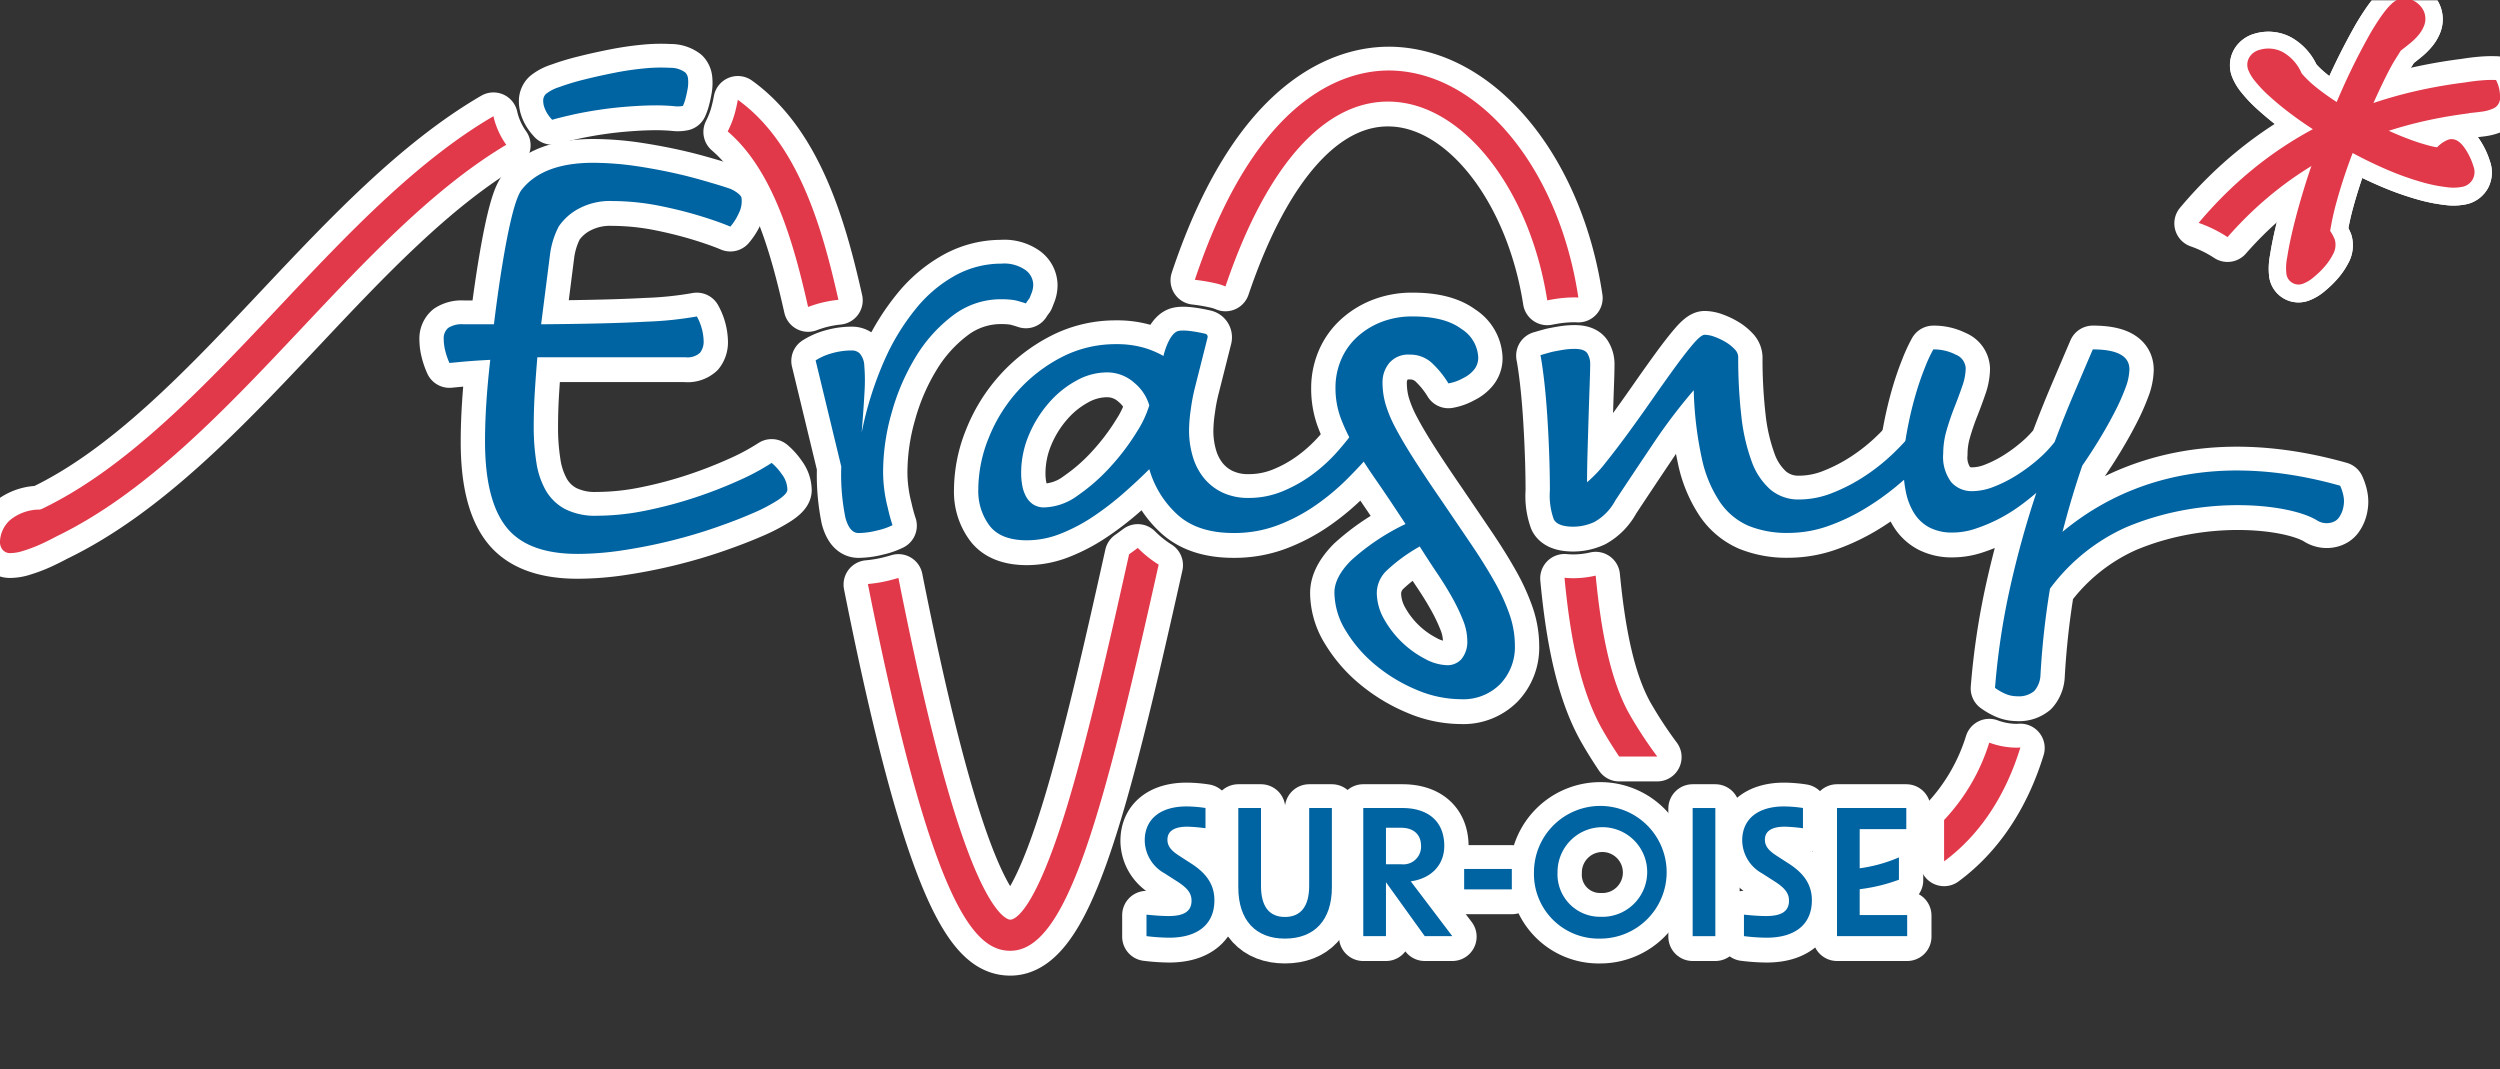
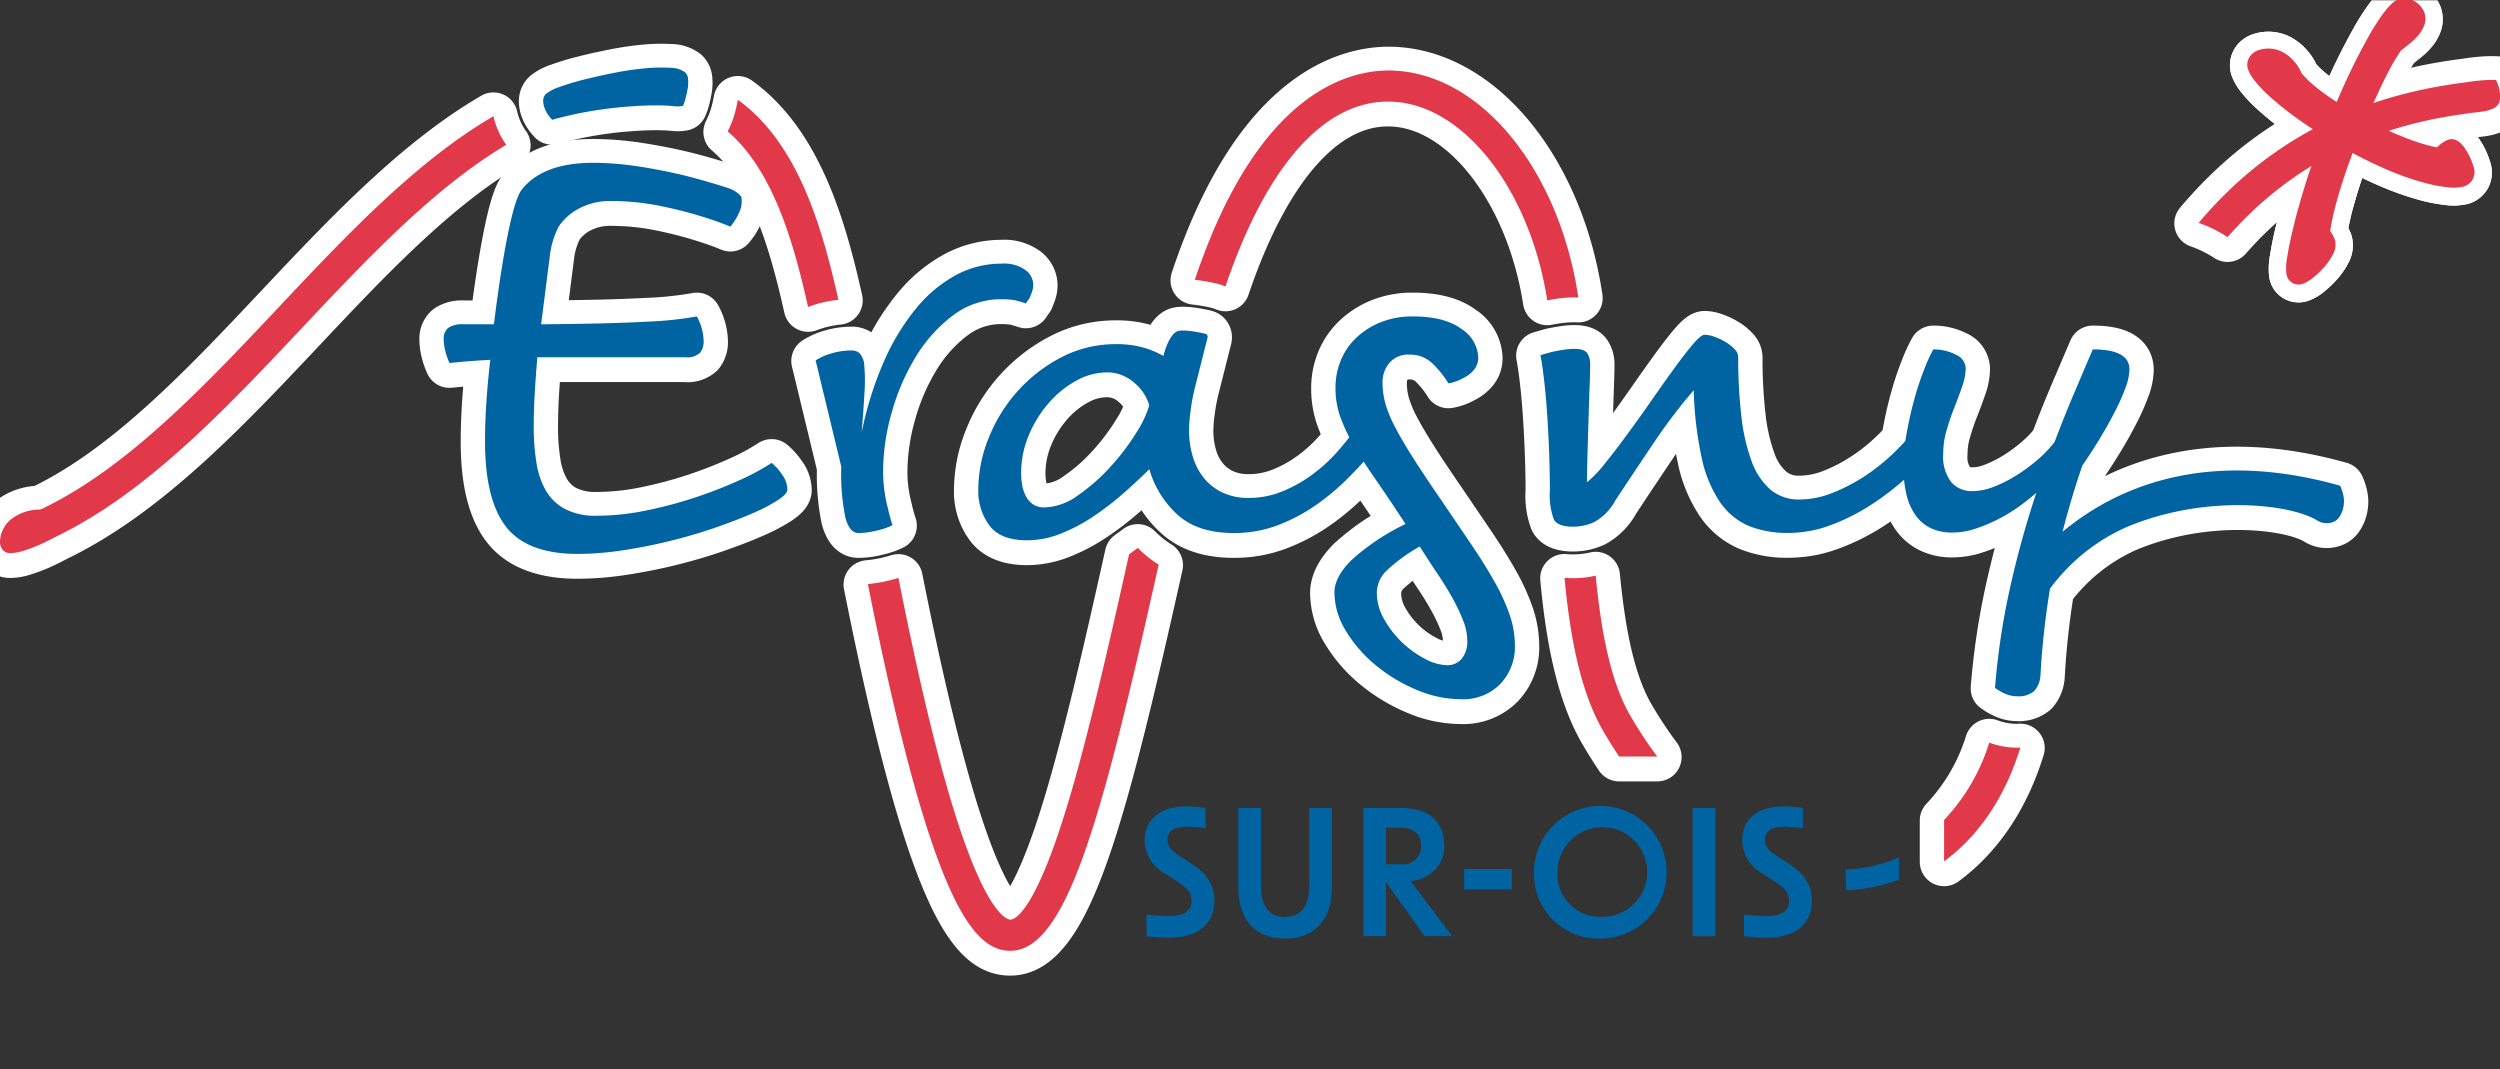
<svg xmlns="http://www.w3.org/2000/svg" width="359.834" height="153.925" viewBox="0 0 359.834 153.925">
  <rect x="0" y="0" width="359.834" height="153.925" fill="#333333" stroke="none" />
  <defs>
    <clipPath id="clip-path">
      <rect id="Rectangle_1495" data-name="Rectangle 1495" width="359.834" height="153.85" fill="none" stroke="#fff" stroke-linecap="round" stroke-linejoin="round" stroke-width="7" />
    </clipPath>
    <clipPath id="clip-path-2">
      <rect id="Rectangle_1496" data-name="Rectangle 1496" width="359.834" height="136.85" fill="none" stroke="#fff" stroke-linecap="round" stroke-linejoin="round" stroke-width="7" />
    </clipPath>
    <clipPath id="clip-path-4">
-       <rect id="Rectangle_1500" data-name="Rectangle 1500" width="359.834" height="152.85" fill="none" stroke="#fff" stroke-linecap="round" stroke-linejoin="round" stroke-width="7" />
-     </clipPath>
+       </clipPath>
    <clipPath id="clip-path-5">
      <rect id="Rectangle_1495-2" data-name="Rectangle 1495" width="359.834" height="136.85" fill="none" />
    </clipPath>
  </defs>
  <g id="Groupe_800" data-name="Groupe 800" transform="translate(-20.166 -14)">
    <g id="Groupe_799" data-name="Groupe 799" transform="translate(20.166 14.075)">
      <g id="Groupe_786" data-name="Groupe 786">
        <g id="Groupe_785" data-name="Groupe 785" clip-path="url(#clip-path)">
          <path id="Tracé_2386" data-name="Tracé 2386" d="M72.783,26.393a11.7,11.7,0,0,1-1.426-2.812,10.2,10.2,0,0,1-.332-1.181c-11.105,6.472-21.1,17.078-30.841,27.42C29.422,61.245,18.3,73.056,6,78.93c-.084.028-.177.063-.257.087A6.747,6.747,0,0,0,1.506,80.48a4.373,4.373,0,0,0-1.5,2.994,1.8,1.8,0,0,0,.333,1.278,1.371,1.371,0,0,0,1.035.532A6.285,6.285,0,0,0,3.3,84.971a21.6,21.6,0,0,0,3.3-1.316c.47-.224.982-.488,1.511-.771,12.98-6.26,24.346-18.321,35.338-29.992C52.834,42.922,62.468,32.7,72.87,26.513c-.029-.041-.058-.078-.087-.12" transform="translate(0 -5.672)" fill="#e1384a" stroke="#fff" stroke-linecap="round" stroke-linejoin="round" stroke-width="7" />
          <path id="Tracé_2387" data-name="Tracé 2387" d="M153.091,48.624a17.484,17.484,0,0,1,3.1-.6c-2.295-10.206-5.727-22.5-14.475-28.787-.109.588-.227,1.141-.367,1.672a13.336,13.336,0,0,1-.865,2.41l-.225.47c6.631,5.664,9.552,16.292,11.569,25.263.4-.151.822-.293,1.259-.423" transform="translate(-35.517 -4.87)" fill="#e1384a" stroke="#fff" stroke-linecap="round" stroke-linejoin="round" stroke-width="7" />
          <path id="Tracé_2388" data-name="Tracé 2388" d="M206.935,106.378q-.419-.375-.815-.769-.619.467-1.25.913c-3.063,13.806-5.994,26.544-8.843,35.983-4.766,15.779-7.7,16.606-8.254,16.606h-.007c-.265,0-2.7-.339-6.524-10.978-2.986-8.31-6.121-20.832-9.573-38.208-.387.117-.8.231-1.236.342a19.892,19.892,0,0,1-3.16.534c9.18,46.193,15.248,52.725,20.437,52.79h.065c8.1,0,13.208-19.063,21.351-55.58a16.5,16.5,0,0,1-2.19-1.634" transform="translate(-42.356 -26.742)" fill="#e1384a" stroke="#fff" stroke-linecap="round" stroke-linejoin="round" stroke-width="7" />
          <path id="Tracé_2389" data-name="Tracé 2389" d="M281.975,46.5a18.116,18.116,0,0,1,2.961-.252c.191,0,.372.01.555.019-2.685-18.011-13.579-31.819-26.185-32.643-5.973-.4-19.673,2.122-29.013,30.091a27.3,27.3,0,0,1,3.139.538,7.857,7.857,0,0,1,1.267.417C240.68,27,249.273,17.442,259.014,18.095c10.288.672,19.575,12.973,22,28.577.3-.058.615-.114.957-.172" transform="translate(-58.314 -3.441)" fill="#e1384a" stroke="#fff" stroke-linecap="round" stroke-linejoin="round" stroke-width="7" />
          <path id="Tracé_2390" data-name="Tracé 2390" d="M385.191,143.856a11.493,11.493,0,0,1-3.989-.724,28.417,28.417,0,0,1-6.5,11.133v5.953c5.034-3.7,8.813-9.318,10.98-16.387-.168.006-.322.025-.5.025" transform="translate(-94.882 -36.243)" fill="#e1384a" stroke="#fff" stroke-linecap="round" stroke-linejoin="round" stroke-width="7" />
          <path id="Tracé_2391" data-name="Tracé 2391" d="M309.412,136.986h5.48a60.862,60.862,0,0,1-3.89-5.9c-2.82-4.865-4.2-12.068-4.976-20.144a14.235,14.235,0,0,1-3.2.373c-.449,0-.872-.024-1.284-.059.823,8.743,2.328,16.464,5.582,22.077.734,1.267,1.5,2.482,2.287,3.655" transform="translate(-76.355 -28.092)" fill="#e1384a" stroke="#fff" stroke-linecap="round" stroke-linejoin="round" stroke-width="7" />
        </g>
      </g>
      <g id="Groupe_788" data-name="Groupe 788">
        <g id="Groupe_787" data-name="Groupe 787" clip-path="url(#clip-path-2)">
          <path id="Tracé_2392" data-name="Tracé 2392" d="M445.6,19.356q-2.979-1.815-5.01-3.337a41.526,41.526,0,0,1-3.328-2.723,17.105,17.105,0,0,1-1.93-2.037,4.99,4.99,0,0,1-.793-1.324,1.086,1.086,0,0,1,.089-.916,1.426,1.426,0,0,1,.842-.618,3.459,3.459,0,0,1,2.638.228,5.337,5.337,0,0,1,2.313,2.685q.319.4.788.883a15.646,15.646,0,0,0,1.206,1.114q.744.628,1.82,1.4t2.579,1.713A92.946,92.946,0,0,1,452.163,5.36q2.339-3.917,3.457-4.278a1.446,1.446,0,0,1,.8-.046,2.392,2.392,0,0,1,1.285.818,1.776,1.776,0,0,1,.308.536,1.733,1.733,0,0,1,0,1.138,3.741,3.741,0,0,1-.631,1.09,7.411,7.411,0,0,1-1.113,1.093q-.671.546-1.443,1.14c-.291.455-.6.945-.931,1.477s-.708,1.211-1.132,2.042-.92,1.852-1.48,3.061-1.209,2.7-1.945,4.484q1.79,1,3.6,1.845t3.415,1.44a29.426,29.426,0,0,0,2.886.938,10.951,10.951,0,0,0,1.992.379,3.358,3.358,0,0,1,1.5-1.216q.49-.159,1.175.777a8.488,8.488,0,0,1,1.174,2.436,1.258,1.258,0,0,1-.039,1.073,1.214,1.214,0,0,1-.672.544,5.518,5.518,0,0,1-2.019.074,20.89,20.89,0,0,1-3.487-.706,39.907,39.907,0,0,1-4.793-1.709,60.436,60.436,0,0,1-5.942-2.939,76.708,76.708,0,0,0-2.771,8.2,40.441,40.441,0,0,0-1.006,4.7,5.216,5.216,0,0,1,.777,1.329,1.809,1.809,0,0,1-.234,1.367,7.714,7.714,0,0,1-1.075,1.563,11.8,11.8,0,0,1-1.411,1.361,4.209,4.209,0,0,1-1.237.766.762.762,0,0,1-1.073-.579,6.75,6.75,0,0,1,.125-2.18q.259-1.761.9-4.378t1.65-5.873q1.009-3.256,2.4-6.714Z" transform="translate(-110.015 -0.253)" fill="#e1384a" stroke="#fff" stroke-linecap="round" stroke-linejoin="round" stroke-width="7" />
          <path id="Tracé_2393" data-name="Tracé 2393" d="M445.6,19.356q-2.979-1.815-5.01-3.337a41.526,41.526,0,0,1-3.328-2.723,17.105,17.105,0,0,1-1.93-2.037,4.99,4.99,0,0,1-.793-1.324,1.086,1.086,0,0,1,.089-.916,1.426,1.426,0,0,1,.842-.618,3.459,3.459,0,0,1,2.638.228,5.337,5.337,0,0,1,2.313,2.685q.319.4.788.883a15.646,15.646,0,0,0,1.206,1.114q.744.628,1.82,1.4t2.579,1.713A92.946,92.946,0,0,1,452.163,5.36q2.339-3.917,3.457-4.278a1.446,1.446,0,0,1,.8-.046,2.392,2.392,0,0,1,1.285.818,1.776,1.776,0,0,1,.308.536,1.733,1.733,0,0,1,0,1.138,3.741,3.741,0,0,1-.631,1.09,7.411,7.411,0,0,1-1.113,1.093q-.671.546-1.443,1.14c-.291.455-.6.945-.931,1.477s-.708,1.211-1.132,2.042-.92,1.852-1.48,3.061-1.209,2.7-1.945,4.484q1.79,1,3.6,1.845t3.415,1.44a29.426,29.426,0,0,0,2.886.938,10.951,10.951,0,0,0,1.992.379,3.358,3.358,0,0,1,1.5-1.216q.49-.159,1.175.777a8.488,8.488,0,0,1,1.174,2.436,1.258,1.258,0,0,1-.039,1.073,1.214,1.214,0,0,1-.672.544,5.518,5.518,0,0,1-2.019.074,20.89,20.89,0,0,1-3.487-.706,39.907,39.907,0,0,1-4.793-1.709,60.436,60.436,0,0,1-5.942-2.939,76.708,76.708,0,0,0-2.771,8.2,40.441,40.441,0,0,0-1.006,4.7,5.216,5.216,0,0,1,.777,1.329,1.809,1.809,0,0,1-.234,1.367,7.714,7.714,0,0,1-1.075,1.563,11.8,11.8,0,0,1-1.411,1.361,4.209,4.209,0,0,1-1.237.766.762.762,0,0,1-1.073-.579,6.75,6.75,0,0,1,.125-2.18q.259-1.761.9-4.378t1.65-5.873q1.009-3.256,2.4-6.714Z" transform="translate(-110.015 -0.253)" fill="none" stroke="#fff" stroke-linecap="round" stroke-linejoin="round" stroke-width="7" />
          <path id="Tracé_2394" data-name="Tracé 2394" d="M466.559,15.417a15.993,15.993,0,0,0-2.147.06c-.711.054-1.5.16-2.32.29-16.024,2.02-28.621,8.67-38.329,20.212a18.868,18.868,0,0,1,4.159,2.047c8.88-10.129,20.3-16,34.735-17.815l0-.029c.617-.06,1.214-.125,1.766-.2a5.981,5.981,0,0,0,1.882-.528,1.673,1.673,0,0,0,.836-1.615,5.139,5.139,0,0,0-.578-2.425" transform="translate(-107.303 -3.9)" fill="#e1384a" stroke="#fff" stroke-linecap="round" stroke-linejoin="round" stroke-width="7" />
        </g>
      </g>
      <g id="Groupe_790" data-name="Groupe 790">
        <g id="Groupe_789" data-name="Groupe 789" clip-path="url(#clip-path-2)">
          <path id="Tracé_2395" data-name="Tracé 2395" d="M430.151,88.2a6.767,6.767,0,0,0-.428-1.237c-19.745-5.57-32.623.532-39.954,6.633l.01-.047q1.353-5.211,2.839-9.492,1.354-1.957,2.558-3.953t2.146-3.839a30.958,30.958,0,0,0,1.505-3.388,7.969,7.969,0,0,0,.565-2.672q0-2.861-5.27-2.861-1.354,3.162-2.747,6.437t-2.748,6.888a17.266,17.266,0,0,1-2.41,2.522,24.525,24.525,0,0,1-3.048,2.258,19.2,19.2,0,0,1-3.275,1.656,8.593,8.593,0,0,1-3.086.64,3.929,3.929,0,0,1-3.049-1.28,6.043,6.043,0,0,1-1.167-4.141,12,12,0,0,1,.49-3.349q.488-1.695,1.129-3.313t1.129-3.049a8,8,0,0,0,.489-2.559A2.229,2.229,0,0,0,374.4,68.1a6.853,6.853,0,0,0-3.237-.753,21.311,21.311,0,0,0-1.2,2.6,41.2,41.2,0,0,0-1.43,4.216q-.678,2.371-1.167,5.044a28.619,28.619,0,0,0-.489,5.157,16.772,16.772,0,0,0,.376,3.652,9.01,9.01,0,0,0,1.2,2.973,5.759,5.759,0,0,0,2.184,2,7.025,7.025,0,0,0,3.312.715,10.3,10.3,0,0,0,3.2-.527,23.363,23.363,0,0,0,3.2-1.317,22.763,22.763,0,0,0,3.011-1.807,33.324,33.324,0,0,0,2.635-2.07,139.581,139.581,0,0,0-3.765,13.588,104.268,104.268,0,0,0-2.183,14.491,7.676,7.676,0,0,0,1.43.829,4.148,4.148,0,0,0,1.731.376,3.426,3.426,0,0,0,2.485-.753,3.71,3.71,0,0,0,.9-2.334,116.079,116.079,0,0,1,1.354-12.318l.019-.085a27.625,27.625,0,0,1,10.937-8.825c11.486-4.854,23.783-3.31,27.488-1a2.61,2.61,0,0,0,2.109.307,2.262,2.262,0,0,0,.6-.275,1.869,1.869,0,0,0,.421-.4,3.835,3.835,0,0,0,.683-1.638,3.936,3.936,0,0,0-.053-1.726" transform="translate(-92.898 -17.053)" fill="#0063a2" stroke="#fff" stroke-linecap="round" stroke-linejoin="round" stroke-width="7" />
          <path id="Tracé_2396" data-name="Tracé 2396" d="M296.912,67.457q.752-.226,1.581-.452.678-.15,1.581-.3a10.564,10.564,0,0,1,1.732-.15q1.428,0,1.844.639a2.789,2.789,0,0,1,.414,1.544q0,.9-.075,2.973t-.152,4.555q-.075,2.485-.15,5.044t-.075,4.442a18.728,18.728,0,0,0,2.673-2.823q1.542-1.92,3.275-4.291t3.463-4.856q1.731-2.485,3.237-4.555t2.635-3.388q1.129-1.316,1.656-1.317a4.322,4.322,0,0,1,1.431.3,9.186,9.186,0,0,1,1.582.752,5.875,5.875,0,0,1,1.279,1.017,1.646,1.646,0,0,1,.527,1.091,72.973,72.973,0,0,0,.452,8.545,27.476,27.476,0,0,0,1.468,6.474A9.769,9.769,0,0,0,330,86.8a6.252,6.252,0,0,0,4.178,1.43,12.965,12.965,0,0,0,4.743-.941,25.421,25.421,0,0,0,4.7-2.446,28.44,28.44,0,0,0,4.329-3.5,38.166,38.166,0,0,0,3.688-4.178,10.488,10.488,0,0,1,1.919.9,1.557,1.557,0,0,1,.867,1.355,1.672,1.672,0,0,1-.264.979,13.355,13.355,0,0,1-.941,1.129,56,56,0,0,1-4.253,4.1,38.422,38.422,0,0,1-5.044,3.726,28.775,28.775,0,0,1-5.533,2.672,17.21,17.21,0,0,1-5.8,1.016,14.659,14.659,0,0,1-5.721-1.016,9.606,9.606,0,0,1-4.1-3.387,18,18,0,0,1-2.635-6.324A51.772,51.772,0,0,1,318.97,72.5a78.934,78.934,0,0,0-5.8,7.64q-2.861,4.254-5.495,8.244a7.689,7.689,0,0,1-3.011,3.086,7.293,7.293,0,0,1-3.012.677q-2.258,0-2.824-1.054a10.019,10.019,0,0,1-.565-4.141q0-2.634-.113-5.608t-.3-5.685q-.189-2.71-.453-4.892t-.489-3.313" transform="translate(-75.183 -16.338)" fill="#0063a2" stroke="#fff" stroke-linecap="round" stroke-linejoin="round" stroke-width="7" />
          <path id="Tracé_2397" data-name="Tracé 2397" d="M267.434,90.88q-2.409-3.688-4.291-6.4t-3.161-4.932a25,25,0,0,1-1.957-4.14,12.471,12.471,0,0,1-.677-4.178,10.164,10.164,0,0,1,.752-3.877,9.46,9.46,0,0,1,2.184-3.237,11.06,11.06,0,0,1,3.5-2.258,12.1,12.1,0,0,1,4.7-.866q4.59,0,7,1.806a5.105,5.105,0,0,1,2.409,4.066,2.708,2.708,0,0,1-.677,1.881,4.567,4.567,0,0,1-1.506,1.13,6.522,6.522,0,0,1-2.107.753,13.983,13.983,0,0,0-2.258-2.823,4.578,4.578,0,0,0-3.313-1.318,3.562,3.562,0,0,0-2.936,1.2,4.29,4.29,0,0,0-.978,2.786,11.335,11.335,0,0,0,.452,3.2,18.968,18.968,0,0,0,1.468,3.463q1.016,1.919,2.6,4.4t3.915,5.872q2.407,3.54,4.366,6.436t3.351,5.383a28.4,28.4,0,0,1,2.146,4.705,13.673,13.673,0,0,1,.753,4.4,7.7,7.7,0,0,1-2.109,5.57,7.484,7.484,0,0,1-5.646,2.184,16.471,16.471,0,0,1-6.4-1.355,23.189,23.189,0,0,1-5.873-3.538,19.4,19.4,0,0,1-4.29-4.931,10.628,10.628,0,0,1-1.656-5.533q0-2.184,2.371-4.592a32.285,32.285,0,0,1,7.867-5.27m2.034,3.237a24.448,24.448,0,0,0-4.668,3.387,4.528,4.528,0,0,0-1.506,3.237,7.769,7.769,0,0,0,1.055,3.839,14.379,14.379,0,0,0,5.909,5.722,7.063,7.063,0,0,0,3.124.9,2.654,2.654,0,0,0,2.146-.941,3.916,3.916,0,0,0,.791-2.6,8.005,8.005,0,0,0-.6-2.9,26.634,26.634,0,0,0-1.543-3.237q-.942-1.695-2.183-3.539t-2.522-3.877" transform="translate(-65.126 -15.445)" fill="#0063a2" stroke="#fff" stroke-linecap="round" stroke-linejoin="round" stroke-width="7" />
          <path id="Tracé_2398" data-name="Tracé 2398" d="M245.422,77.866a10.535,10.535,0,0,0-1.919-.9,43.813,43.813,0,0,1-3.237,4.14,23.02,23.02,0,0,1-3.764,3.425A20.011,20.011,0,0,1,232.21,86.9a12.655,12.655,0,0,1-4.742.9,8.575,8.575,0,0,1-3.8-.791,7.665,7.665,0,0,1-2.673-2.108,8.943,8.943,0,0,1-1.581-3.086,13.237,13.237,0,0,1-.526-3.8,22.269,22.269,0,0,1,.263-3.049,26.515,26.515,0,0,1,.565-2.973l1.835-7.275a.449.449,0,0,0-.335-.551c-.981-.224-3.3-.695-4.082-.323-.974.464-1.673,2.409-1.93,3.524a13.412,13.412,0,0,0-2.64-1.134,13.894,13.894,0,0,0-4.141-.565,16.857,16.857,0,0,0-7.9,1.883,22.081,22.081,0,0,0-6.286,4.856,22.477,22.477,0,0,0-4.178,6.737,19.949,19.949,0,0,0-1.506,7.453,8.266,8.266,0,0,0,1.619,5.195q1.618,2.106,5.382,2.107a13.182,13.182,0,0,0,4.818-.941,24.569,24.569,0,0,0,4.667-2.446,42.311,42.311,0,0,0,4.328-3.313q2.069-1.807,3.8-3.538a14.1,14.1,0,0,0,4.1,6.587q2.9,2.6,8.017,2.6a17.666,17.666,0,0,0,6.4-1.13,25.314,25.314,0,0,0,5.421-2.86,33.544,33.544,0,0,0,4.555-3.8q2.069-2.07,3.726-4.027a4.819,4.819,0,0,0,.79-1.167,2.015,2.015,0,0,0,.113-.639,1.559,1.559,0,0,0-.866-1.355m-34.14.565a33.192,33.192,0,0,1-3.688,4.856,26.966,26.966,0,0,1-4.705,4.141,8.541,8.541,0,0,1-4.781,1.731,2.876,2.876,0,0,1-1.694-.452,3.257,3.257,0,0,1-1.016-1.167,5.309,5.309,0,0,1-.527-1.58,9.9,9.9,0,0,1-.15-1.694,13.993,13.993,0,0,1,1.129-5.57,17.039,17.039,0,0,1,2.9-4.63A14.275,14.275,0,0,1,202.7,70.9a9.062,9.062,0,0,1,4.291-1.167,5.859,5.859,0,0,1,4.027,1.506,6.625,6.625,0,0,1,2.146,3.237,15.3,15.3,0,0,1-1.882,3.953" transform="translate(-47.743 -16.132)" fill="#0063a2" stroke="#fff" stroke-linecap="round" stroke-linejoin="round" stroke-width="7" />
          <path id="Tracé_2399" data-name="Tracé 2399" d="M157.2,64.739a8.535,8.535,0,0,1,2.3-1.016,10.434,10.434,0,0,1,2.974-.414,1.576,1.576,0,0,1,1.092.451,2.827,2.827,0,0,1,.639,1.732,25.1,25.1,0,0,1,.038,3.688q-.113,2.184-.414,5.947a49.807,49.807,0,0,1,3.237-10.313,32.388,32.388,0,0,1,4.667-7.641,19.234,19.234,0,0,1,5.721-4.743,13.755,13.755,0,0,1,6.475-1.618,5.318,5.318,0,0,1,3.5.94,2.671,2.671,0,0,1,1.091,2,3.269,3.269,0,0,1-.188,1.167q-.188.49-.339.866a7.128,7.128,0,0,0-.527.753q-.451-.15-.978-.3a5.626,5.626,0,0,0-1.091-.225,12.737,12.737,0,0,0-1.468-.076,11.362,11.362,0,0,0-6.964,2.334,21.1,21.1,0,0,0-5.345,5.947,31.565,31.565,0,0,0-3.463,8.017,31.17,31.17,0,0,0-1.243,8.469,20.221,20.221,0,0,0,.188,2.785,20.707,20.707,0,0,0,.489,2.485,24.892,24.892,0,0,0,.677,2.484,9.652,9.652,0,0,1-2.182.754,11.344,11.344,0,0,1-2.71.376q-1.281,0-1.883-2.184a31.168,31.168,0,0,1-.6-7.377Z" transform="translate(-39.805 -12.866)" fill="#0063a2" stroke="#fff" stroke-linecap="round" stroke-linejoin="round" stroke-width="7" />
          <path id="Tracé_2400" data-name="Tracé 2400" d="M134.23,76.267a7.988,7.988,0,0,0-1.506-1.694,33.769,33.769,0,0,1-4.7,2.523,64.517,64.517,0,0,1-6.286,2.446,60.594,60.594,0,0,1-7.077,1.882,35.351,35.351,0,0,1-7.077.753,9.517,9.517,0,0,1-4.629-.978,7.028,7.028,0,0,1-2.747-2.673,11.749,11.749,0,0,1-1.355-4.065,32.362,32.362,0,0,1-.376-5.082q0-2.483.15-4.931T99,59.366H120.3a2.67,2.67,0,0,0,2.107-.64,2.58,2.58,0,0,0,.527-1.694,7.681,7.681,0,0,0-.979-3.538,51.4,51.4,0,0,1-7.3.753q-5.321.3-15.113.375l1.27-9.963a12.029,12.029,0,0,1,1.27-4.121,8.019,8.019,0,0,1,3.1-2.676,9.534,9.534,0,0,1,4.636-.981,35.445,35.445,0,0,1,7.086.754q2.622.535,5.093,1.265c.281.083.552.167.818.249.211.065.422.132.632.2,1.279.414,2.4.821,3.331,1.216a7.976,7.976,0,0,0,1.211-1.919,3.79,3.79,0,0,0,.392-2.243c-.065-.4-.959-1.016-1.585-1.266s-4.16-1.323-6.387-1.874-4.511-1-6.822-1.357a43.888,43.888,0,0,0-6.558-.528q-7.236,0-10.289,3.883c-2.036,2.587-3.989,19.361-3.989,19.361H88.383a3.556,3.556,0,0,0-2.22.527,1.927,1.927,0,0,0-.64,1.581,7.116,7.116,0,0,0,.226,1.731,9.97,9.97,0,0,0,.6,1.732q.752-.075,1.581-.151.752-.074,1.807-.151t2.484-.15q-.378,3.313-.565,6.21t-.188,5.534q0,8.432,3.048,12.309T104.8,87.672a43.668,43.668,0,0,0,6.549-.527q3.461-.526,6.814-1.355t6.4-1.882q3.049-1.053,5.383-2.07a24.472,24.472,0,0,0,3.688-1.919q1.355-.9,1.355-1.506a3.786,3.786,0,0,0-.753-2.146" transform="translate(-21.656 -7.946)" fill="#0063a2" stroke="#fff" stroke-linecap="round" stroke-linejoin="round" stroke-width="7" />
          <path id="Tracé_2401" data-name="Tracé 2401" d="M105.984,20.542q.9-.28,3.314-.824a60.014,60.014,0,0,1,6.4-.981q2.179-.195,3.7-.245t2.529-.013c.674.024,1.234.06,1.679.106a3.794,3.794,0,0,0,1.2-.046,6.254,6.254,0,0,0,.382-1.1c.117-.444.215-.908.3-1.389a5.15,5.15,0,0,0,.057-1.358,1.487,1.487,0,0,0-.388-.952,3.57,3.57,0,0,0-2.22-.683,23.741,23.741,0,0,0-3.7.086,43.255,43.255,0,0,0-4.409.656q-2.336.464-4.35.975a33.559,33.559,0,0,0-3.5,1.066,5.758,5.758,0,0,0-1.9.989,1.307,1.307,0,0,0-.385.885,2.849,2.849,0,0,0,.177,1.062,4.263,4.263,0,0,0,.522,1.029,4.917,4.917,0,0,0,.6.736" transform="translate(-26.508 -3.297)" fill="#0063a2" stroke="#fff" stroke-linecap="round" stroke-linejoin="round" stroke-width="7" />
        </g>
      </g>
      <g id="Groupe_792" data-name="Groupe 792">
        <g id="Groupe_791" data-name="Groupe 791" clip-path="url(#clip-path-4)">
          <path id="Tracé_2402" data-name="Tracé 2402" d="M363.384,165.253A21.553,21.553,0,0,1,355.679,167l.124,2.985a24.611,24.611,0,0,0,7.581-1.52Z" transform="translate(-90.064 -41.845)" fill="#0063a2" stroke="#fff" stroke-linecap="round" stroke-linejoin="round" stroke-width="7" />
          <path id="Tracé_2403" data-name="Tracé 2403" d="M220.886,174.1v-3.091c1.508.151,2.463.2,3.191.2,2.237,0,3.292-.7,3.292-2.211,0-.981-.477-1.733-1.935-2.688l-1.96-1.256a5.488,5.488,0,0,1-2.839-4.723c0-3.066,2.236-4.9,6.03-4.9a18.834,18.834,0,0,1,2.713.226v2.915a22.536,22.536,0,0,0-2.613-.226c-1.91,0-2.864.653-2.864,1.885,0,.854.477,1.532,1.708,2.311l1.709,1.105c2.312,1.482,3.343,3.141,3.343,5.3,0,3.417-2.362,5.377-6.508,5.377a27.21,27.21,0,0,1-3.266-.226" transform="translate(-55.868 -39.359)" fill="#0063a2" stroke="#fff" stroke-linecap="round" stroke-linejoin="round" stroke-width="7" />
          <path id="Tracé_2404" data-name="Tracé 2404" d="M238.667,167.17V155.737h3.266v11.206c0,2.965,1.181,4.473,3.443,4.473,2.287,0,3.493-1.532,3.493-4.473V155.737h3.266V167.17c0,4.7-2.512,7.361-6.758,7.361-4.222,0-6.708-2.663-6.708-7.361" transform="translate(-60.434 -39.435)" fill="#0063a2" stroke="#fff" stroke-linecap="round" stroke-linejoin="round" stroke-width="7" />
          <path id="Tracé_2405" data-name="Tracé 2405" d="M266.02,166.416v7.764h-3.266V155.737h5.628c3.719,0,6.031,1.935,6.031,5.453,0,2.688-1.809,4.673-4.824,5.1l5.979,7.889H271.6Zm2.186-2.588a2.547,2.547,0,0,0,2.865-2.638c0-1.609-1.055-2.613-2.865-2.613H266.02v5.251Z" transform="translate(-66.533 -39.435)" fill="#0063a2" stroke="#fff" stroke-linecap="round" stroke-linejoin="round" stroke-width="7" />
          <rect id="Rectangle_1498" data-name="Rectangle 1498" width="6.86" height="2.94" transform="translate(210.742 125.072)" fill="#0063a2" stroke="#fff" stroke-linecap="round" stroke-linejoin="round" stroke-width="7" />
          <path id="Tracé_2406" data-name="Tracé 2406" d="M295.656,164.84a9.548,9.548,0,1,1,9.548,9.572,9.3,9.3,0,0,1-9.548-9.572m9.548,6.432a6.452,6.452,0,1,0-6.156-6.432,6.111,6.111,0,0,0,6.156,6.432" transform="translate(-74.865 -39.316)" fill="#0063a2" stroke="#fff" stroke-linecap="round" stroke-linejoin="round" stroke-width="7" />
          <rect id="Rectangle_1499" data-name="Rectangle 1499" width="3.266" height="18.443" transform="translate(243.629 116.302)" fill="#0063a2" stroke="#fff" stroke-linecap="round" stroke-linejoin="round" stroke-width="7" />
          <path id="Tracé_2407" data-name="Tracé 2407" d="M336.042,174.1v-3.091c1.508.151,2.463.2,3.191.2,2.237,0,3.292-.7,3.292-2.211,0-.981-.477-1.733-1.935-2.688l-1.96-1.256a5.488,5.488,0,0,1-2.839-4.723c0-3.066,2.236-4.9,6.03-4.9a18.834,18.834,0,0,1,2.713.226v2.915a22.536,22.536,0,0,0-2.613-.226c-1.909,0-2.864.653-2.864,1.885,0,.854.477,1.532,1.708,2.311l1.709,1.105c2.312,1.482,3.343,3.141,3.343,5.3,0,3.417-2.362,5.377-6.508,5.377a27.211,27.211,0,0,1-3.266-.226" transform="translate(-85.028 -39.359)" fill="#0063a2" stroke="#fff" stroke-linecap="round" stroke-linejoin="round" stroke-width="7" />
          <path id="Tracé_2408" data-name="Tracé 2408" d="M354.058,155.737h9.975v3.04h-6.708V171.14h6.834v3.04h-10.1Z" transform="translate(-89.653 -39.435)" fill="#0063a2" stroke="#fff" stroke-linecap="round" stroke-linejoin="round" stroke-width="7" />
        </g>
      </g>
    </g>
    <g id="Groupe_793" data-name="Groupe 793" transform="translate(20.166 14)">
      <g id="Groupe_786-2" data-name="Groupe 786">
        <g id="Groupe_785-2" data-name="Groupe 785" clip-path="url(#clip-path-5)">
          <path id="Tracé_2386-2" data-name="Tracé 2386" d="M72.783,26.393a11.7,11.7,0,0,1-1.426-2.812,10.2,10.2,0,0,1-.332-1.181c-11.105,6.472-21.1,17.078-30.841,27.42C29.422,61.245,18.3,73.056,6,78.93c-.084.028-.177.063-.257.087A6.747,6.747,0,0,0,1.506,80.48a4.373,4.373,0,0,0-1.5,2.994,1.8,1.8,0,0,0,.333,1.278,1.371,1.371,0,0,0,1.035.532A6.285,6.285,0,0,0,3.3,84.971a21.6,21.6,0,0,0,3.3-1.316c.47-.224.982-.488,1.511-.771,12.98-6.26,24.346-18.321,35.338-29.992C52.834,42.922,62.468,32.7,72.87,26.513c-.029-.041-.058-.078-.087-.12" transform="translate(0 -5.672)" fill="#e1384a" />
          <path id="Tracé_2387-2" data-name="Tracé 2387" d="M153.091,48.624a17.484,17.484,0,0,1,3.1-.6c-2.295-10.206-5.727-22.5-14.475-28.787-.109.588-.227,1.141-.367,1.672a13.336,13.336,0,0,1-.865,2.41l-.225.47c6.631,5.664,9.552,16.292,11.569,25.263.4-.151.822-.293,1.259-.423" transform="translate(-35.517 -4.87)" fill="#e1384a" />
          <path id="Tracé_2388-2" data-name="Tracé 2388" d="M206.935,106.378q-.419-.375-.815-.769-.619.467-1.25.913c-3.063,13.806-5.994,26.544-8.843,35.983-4.766,15.779-7.7,16.606-8.254,16.606h-.007c-.265,0-2.7-.339-6.524-10.978-2.986-8.31-6.121-20.832-9.573-38.208-.387.117-.8.231-1.236.342a19.892,19.892,0,0,1-3.16.534c9.18,46.193,15.248,52.725,20.437,52.79h.065c8.1,0,13.208-19.063,21.351-55.58a16.5,16.5,0,0,1-2.19-1.634" transform="translate(-42.356 -26.742)" fill="#e1384a" />
          <path id="Tracé_2389-2" data-name="Tracé 2389" d="M281.975,46.5a18.116,18.116,0,0,1,2.961-.252c.191,0,.372.01.555.019-2.685-18.011-13.579-31.819-26.185-32.643-5.973-.4-19.673,2.122-29.013,30.091a27.3,27.3,0,0,1,3.139.538,7.857,7.857,0,0,1,1.267.417C240.68,27,249.273,17.442,259.014,18.095c10.288.672,19.575,12.973,22,28.577.3-.058.615-.114.957-.172" transform="translate(-58.314 -3.441)" fill="#e1384a" />
          <path id="Tracé_2390-2" data-name="Tracé 2390" d="M385.191,143.856a11.493,11.493,0,0,1-3.989-.724,28.417,28.417,0,0,1-6.5,11.133v5.953c5.034-3.7,8.813-9.318,10.98-16.387-.168.006-.322.025-.5.025" transform="translate(-94.882 -36.243)" fill="#e1384a" />
          <path id="Tracé_2391-2" data-name="Tracé 2391" d="M309.412,136.986h5.48a60.862,60.862,0,0,1-3.89-5.9c-2.82-4.865-4.2-12.068-4.976-20.144a14.235,14.235,0,0,1-3.2.373c-.449,0-.872-.024-1.284-.059.823,8.743,2.328,16.464,5.582,22.077.734,1.267,1.5,2.482,2.287,3.655" transform="translate(-76.355 -28.092)" fill="#e1384a" />
        </g>
      </g>
      <g id="Groupe_788-2" data-name="Groupe 788">
        <g id="Groupe_787-2" data-name="Groupe 787" clip-path="url(#clip-path-5)">
          <path id="Tracé_2392-2" data-name="Tracé 2392" d="M445.6,19.356q-2.979-1.815-5.01-3.337a41.526,41.526,0,0,1-3.328-2.723,17.105,17.105,0,0,1-1.93-2.037,4.99,4.99,0,0,1-.793-1.324,1.086,1.086,0,0,1,.089-.916,1.426,1.426,0,0,1,.842-.618,3.459,3.459,0,0,1,2.638.228,5.337,5.337,0,0,1,2.313,2.685q.319.4.788.883a15.646,15.646,0,0,0,1.206,1.114q.744.628,1.82,1.4t2.579,1.713A92.946,92.946,0,0,1,452.163,5.36q2.339-3.917,3.457-4.278a1.446,1.446,0,0,1,.8-.046,2.392,2.392,0,0,1,1.285.818,1.776,1.776,0,0,1,.308.536,1.733,1.733,0,0,1,0,1.138,3.741,3.741,0,0,1-.631,1.09,7.411,7.411,0,0,1-1.113,1.093q-.671.546-1.443,1.14c-.291.455-.6.945-.931,1.477s-.708,1.211-1.132,2.042-.92,1.852-1.48,3.061-1.209,2.7-1.945,4.484q1.79,1,3.6,1.845t3.415,1.44a29.426,29.426,0,0,0,2.886.938,10.951,10.951,0,0,0,1.992.379,3.358,3.358,0,0,1,1.5-1.216q.49-.159,1.175.777a8.488,8.488,0,0,1,1.174,2.436,1.258,1.258,0,0,1-.039,1.073,1.214,1.214,0,0,1-.672.544,5.518,5.518,0,0,1-2.019.074,20.89,20.89,0,0,1-3.487-.706,39.907,39.907,0,0,1-4.793-1.709,60.436,60.436,0,0,1-5.942-2.939,76.708,76.708,0,0,0-2.771,8.2,40.441,40.441,0,0,0-1.006,4.7,5.216,5.216,0,0,1,.777,1.329,1.809,1.809,0,0,1-.234,1.367,7.714,7.714,0,0,1-1.075,1.563,11.8,11.8,0,0,1-1.411,1.361,4.209,4.209,0,0,1-1.237.766.762.762,0,0,1-1.073-.579,6.75,6.75,0,0,1,.125-2.18q.259-1.761.9-4.378t1.65-5.873q1.009-3.256,2.4-6.714Z" transform="translate(-110.015 -0.253)" fill="#e1384a" />
          <path id="Tracé_2393-2" data-name="Tracé 2393" d="M445.6,19.356q-2.979-1.815-5.01-3.337a41.526,41.526,0,0,1-3.328-2.723,17.105,17.105,0,0,1-1.93-2.037,4.99,4.99,0,0,1-.793-1.324,1.086,1.086,0,0,1,.089-.916,1.426,1.426,0,0,1,.842-.618,3.459,3.459,0,0,1,2.638.228,5.337,5.337,0,0,1,2.313,2.685q.319.4.788.883a15.646,15.646,0,0,0,1.206,1.114q.744.628,1.82,1.4t2.579,1.713A92.946,92.946,0,0,1,452.163,5.36q2.339-3.917,3.457-4.278a1.446,1.446,0,0,1,.8-.046,2.392,2.392,0,0,1,1.285.818,1.776,1.776,0,0,1,.308.536,1.733,1.733,0,0,1,0,1.138,3.741,3.741,0,0,1-.631,1.09,7.411,7.411,0,0,1-1.113,1.093q-.671.546-1.443,1.14c-.291.455-.6.945-.931,1.477s-.708,1.211-1.132,2.042-.92,1.852-1.48,3.061-1.209,2.7-1.945,4.484q1.79,1,3.6,1.845t3.415,1.44a29.426,29.426,0,0,0,2.886.938,10.951,10.951,0,0,0,1.992.379,3.358,3.358,0,0,1,1.5-1.216q.49-.159,1.175.777a8.488,8.488,0,0,1,1.174,2.436,1.258,1.258,0,0,1-.039,1.073,1.214,1.214,0,0,1-.672.544,5.518,5.518,0,0,1-2.019.074,20.89,20.89,0,0,1-3.487-.706,39.907,39.907,0,0,1-4.793-1.709,60.436,60.436,0,0,1-5.942-2.939,76.708,76.708,0,0,0-2.771,8.2,40.441,40.441,0,0,0-1.006,4.7,5.216,5.216,0,0,1,.777,1.329,1.809,1.809,0,0,1-.234,1.367,7.714,7.714,0,0,1-1.075,1.563,11.8,11.8,0,0,1-1.411,1.361,4.209,4.209,0,0,1-1.237.766.762.762,0,0,1-1.073-.579,6.75,6.75,0,0,1,.125-2.18q.259-1.761.9-4.378t1.65-5.873q1.009-3.256,2.4-6.714Z" transform="translate(-110.015 -0.253)" fill="none" stroke="#e1384a" stroke-width="2" />
          <path id="Tracé_2394-2" data-name="Tracé 2394" d="M466.559,15.417a15.993,15.993,0,0,0-2.147.06c-.711.054-1.5.16-2.32.29-16.024,2.02-28.621,8.67-38.329,20.212a18.868,18.868,0,0,1,4.159,2.047c8.88-10.129,20.3-16,34.735-17.815l0-.029c.617-.06,1.214-.125,1.766-.2a5.981,5.981,0,0,0,1.882-.528,1.673,1.673,0,0,0,.836-1.615,5.139,5.139,0,0,0-.578-2.425" transform="translate(-107.303 -3.9)" fill="#e1384a" />
        </g>
      </g>
      <g id="Groupe_790-2" data-name="Groupe 790">
        <g id="Groupe_789-2" data-name="Groupe 789" clip-path="url(#clip-path-5)">
          <path id="Tracé_2395-2" data-name="Tracé 2395" d="M430.151,88.2a6.767,6.767,0,0,0-.428-1.237c-19.745-5.57-32.623.532-39.954,6.633l.01-.047q1.353-5.211,2.839-9.492,1.354-1.957,2.558-3.953t2.146-3.839a30.958,30.958,0,0,0,1.505-3.388,7.969,7.969,0,0,0,.565-2.672q0-2.861-5.27-2.861-1.354,3.162-2.747,6.437t-2.748,6.888a17.266,17.266,0,0,1-2.41,2.522,24.525,24.525,0,0,1-3.048,2.258,19.2,19.2,0,0,1-3.275,1.656,8.593,8.593,0,0,1-3.086.64,3.929,3.929,0,0,1-3.049-1.28,6.043,6.043,0,0,1-1.167-4.141,12,12,0,0,1,.49-3.349q.488-1.695,1.129-3.313t1.129-3.049a8,8,0,0,0,.489-2.559A2.229,2.229,0,0,0,374.4,68.1a6.853,6.853,0,0,0-3.237-.753,21.311,21.311,0,0,0-1.2,2.6,41.2,41.2,0,0,0-1.43,4.216q-.678,2.371-1.167,5.044a28.619,28.619,0,0,0-.489,5.157,16.772,16.772,0,0,0,.376,3.652,9.01,9.01,0,0,0,1.2,2.973,5.759,5.759,0,0,0,2.184,2,7.025,7.025,0,0,0,3.312.715,10.3,10.3,0,0,0,3.2-.527,23.363,23.363,0,0,0,3.2-1.317,22.763,22.763,0,0,0,3.011-1.807,33.324,33.324,0,0,0,2.635-2.07,139.581,139.581,0,0,0-3.765,13.588,104.268,104.268,0,0,0-2.183,14.491,7.676,7.676,0,0,0,1.43.829,4.148,4.148,0,0,0,1.731.376,3.426,3.426,0,0,0,2.485-.753,3.71,3.71,0,0,0,.9-2.334,116.079,116.079,0,0,1,1.354-12.318l.019-.085a27.625,27.625,0,0,1,10.937-8.825c11.486-4.854,23.783-3.31,27.488-1a2.61,2.61,0,0,0,2.109.307,2.262,2.262,0,0,0,.6-.275,1.869,1.869,0,0,0,.421-.4,3.835,3.835,0,0,0,.683-1.638,3.936,3.936,0,0,0-.053-1.726" transform="translate(-92.898 -17.053)" fill="#0063a2" />
          <path id="Tracé_2396-2" data-name="Tracé 2396" d="M296.912,67.457q.752-.226,1.581-.452.678-.15,1.581-.3a10.564,10.564,0,0,1,1.732-.15q1.428,0,1.844.639a2.789,2.789,0,0,1,.414,1.544q0,.9-.075,2.973t-.152,4.555q-.075,2.485-.15,5.044t-.075,4.442a18.728,18.728,0,0,0,2.673-2.823q1.542-1.92,3.275-4.291t3.463-4.856q1.731-2.485,3.237-4.555t2.635-3.388q1.129-1.316,1.656-1.317a4.322,4.322,0,0,1,1.431.3,9.186,9.186,0,0,1,1.582.752,5.875,5.875,0,0,1,1.279,1.017,1.646,1.646,0,0,1,.527,1.091,72.973,72.973,0,0,0,.452,8.545,27.476,27.476,0,0,0,1.468,6.474A9.769,9.769,0,0,0,330,86.8a6.252,6.252,0,0,0,4.178,1.43,12.965,12.965,0,0,0,4.743-.941,25.421,25.421,0,0,0,4.7-2.446,28.44,28.44,0,0,0,4.329-3.5,38.166,38.166,0,0,0,3.688-4.178,10.488,10.488,0,0,1,1.919.9,1.557,1.557,0,0,1,.867,1.355,1.672,1.672,0,0,1-.264.979,13.355,13.355,0,0,1-.941,1.129,56,56,0,0,1-4.253,4.1,38.422,38.422,0,0,1-5.044,3.726,28.775,28.775,0,0,1-5.533,2.672,17.21,17.21,0,0,1-5.8,1.016,14.659,14.659,0,0,1-5.721-1.016,9.606,9.606,0,0,1-4.1-3.387,18,18,0,0,1-2.635-6.324A51.772,51.772,0,0,1,318.97,72.5a78.934,78.934,0,0,0-5.8,7.64q-2.861,4.254-5.495,8.244a7.689,7.689,0,0,1-3.011,3.086,7.293,7.293,0,0,1-3.012.677q-2.258,0-2.824-1.054a10.019,10.019,0,0,1-.565-4.141q0-2.634-.113-5.608t-.3-5.685q-.189-2.71-.453-4.892t-.489-3.313" transform="translate(-75.183 -16.338)" fill="#0063a2" />
          <path id="Tracé_2397-2" data-name="Tracé 2397" d="M267.434,90.88q-2.409-3.688-4.291-6.4t-3.161-4.932a25,25,0,0,1-1.957-4.14,12.471,12.471,0,0,1-.677-4.178,10.164,10.164,0,0,1,.752-3.877,9.46,9.46,0,0,1,2.184-3.237,11.06,11.06,0,0,1,3.5-2.258,12.1,12.1,0,0,1,4.7-.866q4.59,0,7,1.806a5.105,5.105,0,0,1,2.409,4.066,2.708,2.708,0,0,1-.677,1.881,4.567,4.567,0,0,1-1.506,1.13,6.522,6.522,0,0,1-2.107.753,13.983,13.983,0,0,0-2.258-2.823,4.578,4.578,0,0,0-3.313-1.318,3.562,3.562,0,0,0-2.936,1.2,4.29,4.29,0,0,0-.978,2.786,11.335,11.335,0,0,0,.452,3.2,18.968,18.968,0,0,0,1.468,3.463q1.016,1.919,2.6,4.4t3.915,5.872q2.407,3.54,4.366,6.436t3.351,5.383a28.4,28.4,0,0,1,2.146,4.705,13.673,13.673,0,0,1,.753,4.4,7.7,7.7,0,0,1-2.109,5.57,7.484,7.484,0,0,1-5.646,2.184,16.471,16.471,0,0,1-6.4-1.355,23.189,23.189,0,0,1-5.873-3.538,19.4,19.4,0,0,1-4.29-4.931,10.628,10.628,0,0,1-1.656-5.533q0-2.184,2.371-4.592a32.285,32.285,0,0,1,7.867-5.27m2.034,3.237a24.448,24.448,0,0,0-4.668,3.387,4.528,4.528,0,0,0-1.506,3.237,7.769,7.769,0,0,0,1.055,3.839,14.379,14.379,0,0,0,5.909,5.722,7.063,7.063,0,0,0,3.124.9,2.654,2.654,0,0,0,2.146-.941,3.916,3.916,0,0,0,.791-2.6,8.005,8.005,0,0,0-.6-2.9,26.634,26.634,0,0,0-1.543-3.237q-.942-1.695-2.183-3.539t-2.522-3.877" transform="translate(-65.126 -15.445)" fill="#0063a2" />
          <path id="Tracé_2398-2" data-name="Tracé 2398" d="M245.422,77.866a10.535,10.535,0,0,0-1.919-.9,43.813,43.813,0,0,1-3.237,4.14,23.02,23.02,0,0,1-3.764,3.425A20.011,20.011,0,0,1,232.21,86.9a12.655,12.655,0,0,1-4.742.9,8.575,8.575,0,0,1-3.8-.791,7.665,7.665,0,0,1-2.673-2.108,8.943,8.943,0,0,1-1.581-3.086,13.237,13.237,0,0,1-.526-3.8,22.269,22.269,0,0,1,.263-3.049,26.515,26.515,0,0,1,.565-2.973l1.835-7.275a.449.449,0,0,0-.335-.551c-.981-.224-3.3-.695-4.082-.323-.974.464-1.673,2.409-1.93,3.524a13.412,13.412,0,0,0-2.64-1.134,13.894,13.894,0,0,0-4.141-.565,16.857,16.857,0,0,0-7.9,1.883,22.081,22.081,0,0,0-6.286,4.856,22.477,22.477,0,0,0-4.178,6.737,19.949,19.949,0,0,0-1.506,7.453,8.266,8.266,0,0,0,1.619,5.195q1.618,2.106,5.382,2.107a13.182,13.182,0,0,0,4.818-.941,24.569,24.569,0,0,0,4.667-2.446,42.311,42.311,0,0,0,4.328-3.313q2.069-1.807,3.8-3.538a14.1,14.1,0,0,0,4.1,6.587q2.9,2.6,8.017,2.6a17.666,17.666,0,0,0,6.4-1.13,25.314,25.314,0,0,0,5.421-2.86,33.544,33.544,0,0,0,4.555-3.8q2.069-2.07,3.726-4.027a4.819,4.819,0,0,0,.79-1.167,2.015,2.015,0,0,0,.113-.639,1.559,1.559,0,0,0-.866-1.355m-34.14.565a33.192,33.192,0,0,1-3.688,4.856,26.966,26.966,0,0,1-4.705,4.141,8.541,8.541,0,0,1-4.781,1.731,2.876,2.876,0,0,1-1.694-.452,3.257,3.257,0,0,1-1.016-1.167,5.309,5.309,0,0,1-.527-1.58,9.9,9.9,0,0,1-.15-1.694,13.993,13.993,0,0,1,1.129-5.57,17.039,17.039,0,0,1,2.9-4.63A14.275,14.275,0,0,1,202.7,70.9a9.062,9.062,0,0,1,4.291-1.167,5.859,5.859,0,0,1,4.027,1.506,6.625,6.625,0,0,1,2.146,3.237,15.3,15.3,0,0,1-1.882,3.953" transform="translate(-47.743 -16.132)" fill="#0063a2" />
          <path id="Tracé_2399-2" data-name="Tracé 2399" d="M157.2,64.739a8.535,8.535,0,0,1,2.3-1.016,10.434,10.434,0,0,1,2.974-.414,1.576,1.576,0,0,1,1.092.451,2.827,2.827,0,0,1,.639,1.732,25.1,25.1,0,0,1,.038,3.688q-.113,2.184-.414,5.947a49.807,49.807,0,0,1,3.237-10.313,32.388,32.388,0,0,1,4.667-7.641,19.234,19.234,0,0,1,5.721-4.743,13.755,13.755,0,0,1,6.475-1.618,5.318,5.318,0,0,1,3.5.94,2.671,2.671,0,0,1,1.091,2,3.269,3.269,0,0,1-.188,1.167q-.188.49-.339.866a7.128,7.128,0,0,0-.527.753q-.451-.15-.978-.3a5.626,5.626,0,0,0-1.091-.225,12.737,12.737,0,0,0-1.468-.076,11.362,11.362,0,0,0-6.964,2.334,21.1,21.1,0,0,0-5.345,5.947,31.565,31.565,0,0,0-3.463,8.017,31.17,31.17,0,0,0-1.243,8.469,20.221,20.221,0,0,0,.188,2.785,20.707,20.707,0,0,0,.489,2.485,24.892,24.892,0,0,0,.677,2.484,9.652,9.652,0,0,1-2.182.754,11.344,11.344,0,0,1-2.71.376q-1.281,0-1.883-2.184a31.168,31.168,0,0,1-.6-7.377Z" transform="translate(-39.805 -12.866)" fill="#0063a2" />
          <path id="Tracé_2400-2" data-name="Tracé 2400" d="M134.23,76.267a7.988,7.988,0,0,0-1.506-1.694,33.769,33.769,0,0,1-4.7,2.523,64.517,64.517,0,0,1-6.286,2.446,60.594,60.594,0,0,1-7.077,1.882,35.351,35.351,0,0,1-7.077.753,9.517,9.517,0,0,1-4.629-.978,7.028,7.028,0,0,1-2.747-2.673,11.749,11.749,0,0,1-1.355-4.065,32.362,32.362,0,0,1-.376-5.082q0-2.483.15-4.931T99,59.366H120.3a2.67,2.67,0,0,0,2.107-.64,2.58,2.58,0,0,0,.527-1.694,7.681,7.681,0,0,0-.979-3.538,51.4,51.4,0,0,1-7.3.753q-5.321.3-15.113.375l1.27-9.963a12.029,12.029,0,0,1,1.27-4.121,8.019,8.019,0,0,1,3.1-2.676,9.534,9.534,0,0,1,4.636-.981,35.445,35.445,0,0,1,7.086.754q2.622.535,5.093,1.265c.281.083.552.167.818.249.211.065.422.132.632.2,1.279.414,2.4.821,3.331,1.216a7.976,7.976,0,0,0,1.211-1.919,3.79,3.79,0,0,0,.392-2.243c-.065-.4-.959-1.016-1.585-1.266s-4.16-1.323-6.387-1.874-4.511-1-6.822-1.357a43.888,43.888,0,0,0-6.558-.528q-7.236,0-10.289,3.883c-2.036,2.587-3.989,19.361-3.989,19.361H88.383a3.556,3.556,0,0,0-2.22.527,1.927,1.927,0,0,0-.64,1.581,7.116,7.116,0,0,0,.226,1.731,9.97,9.97,0,0,0,.6,1.732q.752-.075,1.581-.151.752-.074,1.807-.151t2.484-.15q-.378,3.313-.565,6.21t-.188,5.534q0,8.432,3.048,12.309T104.8,87.672a43.668,43.668,0,0,0,6.549-.527q3.461-.526,6.814-1.355t6.4-1.882q3.049-1.053,5.383-2.07a24.472,24.472,0,0,0,3.688-1.919q1.355-.9,1.355-1.506a3.786,3.786,0,0,0-.753-2.146" transform="translate(-21.656 -7.946)" fill="#0063a2" />
          <path id="Tracé_2401-2" data-name="Tracé 2401" d="M105.984,20.542q.9-.28,3.314-.824a60.014,60.014,0,0,1,6.4-.981q2.179-.195,3.7-.245t2.529-.013c.674.024,1.234.06,1.679.106a3.794,3.794,0,0,0,1.2-.046,6.254,6.254,0,0,0,.382-1.1c.117-.444.215-.908.3-1.389a5.15,5.15,0,0,0,.057-1.358,1.487,1.487,0,0,0-.388-.952,3.57,3.57,0,0,0-2.22-.683,23.741,23.741,0,0,0-3.7.086,43.255,43.255,0,0,0-4.409.656q-2.336.464-4.35.975a33.559,33.559,0,0,0-3.5,1.066,5.758,5.758,0,0,0-1.9.989,1.307,1.307,0,0,0-.385.885,2.849,2.849,0,0,0,.177,1.062,4.263,4.263,0,0,0,.522,1.029,4.917,4.917,0,0,0,.6.736" transform="translate(-26.508 -3.297)" fill="#0063a2" />
        </g>
      </g>
      <g id="Groupe_792-2" data-name="Groupe 792">
        <g id="Groupe_791-2" data-name="Groupe 791" clip-path="url(#clip-path-5)">
          <path id="Tracé_2402-2" data-name="Tracé 2402" d="M363.384,165.253A21.553,21.553,0,0,1,355.679,167l.124,2.985a24.611,24.611,0,0,0,7.581-1.52Z" transform="translate(-90.064 -41.845)" fill="#0063a2" />
          <path id="Tracé_2403-2" data-name="Tracé 2403" d="M220.886,174.1v-3.091c1.508.151,2.463.2,3.191.2,2.237,0,3.292-.7,3.292-2.211,0-.981-.477-1.733-1.935-2.688l-1.96-1.256a5.488,5.488,0,0,1-2.839-4.723c0-3.066,2.236-4.9,6.03-4.9a18.834,18.834,0,0,1,2.713.226v2.915a22.536,22.536,0,0,0-2.613-.226c-1.91,0-2.864.653-2.864,1.885,0,.854.477,1.532,1.708,2.311l1.709,1.105c2.312,1.482,3.343,3.141,3.343,5.3,0,3.417-2.362,5.377-6.508,5.377a27.21,27.21,0,0,1-3.266-.226" transform="translate(-55.868 -39.359)" fill="#0063a2" />
          <path id="Tracé_2404-2" data-name="Tracé 2404" d="M238.667,167.17V155.737h3.266v11.206c0,2.965,1.181,4.473,3.443,4.473,2.287,0,3.493-1.532,3.493-4.473V155.737h3.266V167.17c0,4.7-2.512,7.361-6.758,7.361-4.222,0-6.708-2.663-6.708-7.361" transform="translate(-60.434 -39.435)" fill="#0063a2" />
          <path id="Tracé_2405-2" data-name="Tracé 2405" d="M266.02,166.416v7.764h-3.266V155.737h5.628c3.719,0,6.031,1.935,6.031,5.453,0,2.688-1.809,4.673-4.824,5.1l5.979,7.889H271.6Zm2.186-2.588a2.547,2.547,0,0,0,2.865-2.638c0-1.609-1.055-2.613-2.865-2.613H266.02v5.251Z" transform="translate(-66.533 -39.435)" fill="#0063a2" />
          <rect id="Rectangle_1498-2" data-name="Rectangle 1498" width="6.86" height="2.94" transform="translate(210.742 125.072)" fill="#0063a2" />
          <path id="Tracé_2406-2" data-name="Tracé 2406" d="M295.656,164.84a9.548,9.548,0,1,1,9.548,9.572,9.3,9.3,0,0,1-9.548-9.572m9.548,6.432a6.452,6.452,0,1,0-6.156-6.432,6.111,6.111,0,0,0,6.156,6.432" transform="translate(-74.865 -39.316)" fill="#0063a2" />
          <rect id="Rectangle_1499-2" data-name="Rectangle 1499" width="3.266" height="18.443" transform="translate(243.629 116.302)" fill="#0063a2" />
          <path id="Tracé_2407-2" data-name="Tracé 2407" d="M336.042,174.1v-3.091c1.508.151,2.463.2,3.191.2,2.237,0,3.292-.7,3.292-2.211,0-.981-.477-1.733-1.935-2.688l-1.96-1.256a5.488,5.488,0,0,1-2.839-4.723c0-3.066,2.236-4.9,6.03-4.9a18.834,18.834,0,0,1,2.713.226v2.915a22.536,22.536,0,0,0-2.613-.226c-1.909,0-2.864.653-2.864,1.885,0,.854.477,1.532,1.708,2.311l1.709,1.105c2.312,1.482,3.343,3.141,3.343,5.3,0,3.417-2.362,5.377-6.508,5.377a27.211,27.211,0,0,1-3.266-.226" transform="translate(-85.028 -39.359)" fill="#0063a2" />
-           <path id="Tracé_2408-2" data-name="Tracé 2408" d="M354.058,155.737h9.975v3.04h-6.708V171.14h6.834v3.04h-10.1Z" transform="translate(-89.653 -39.435)" fill="#0063a2" />
        </g>
      </g>
    </g>
  </g>
</svg>